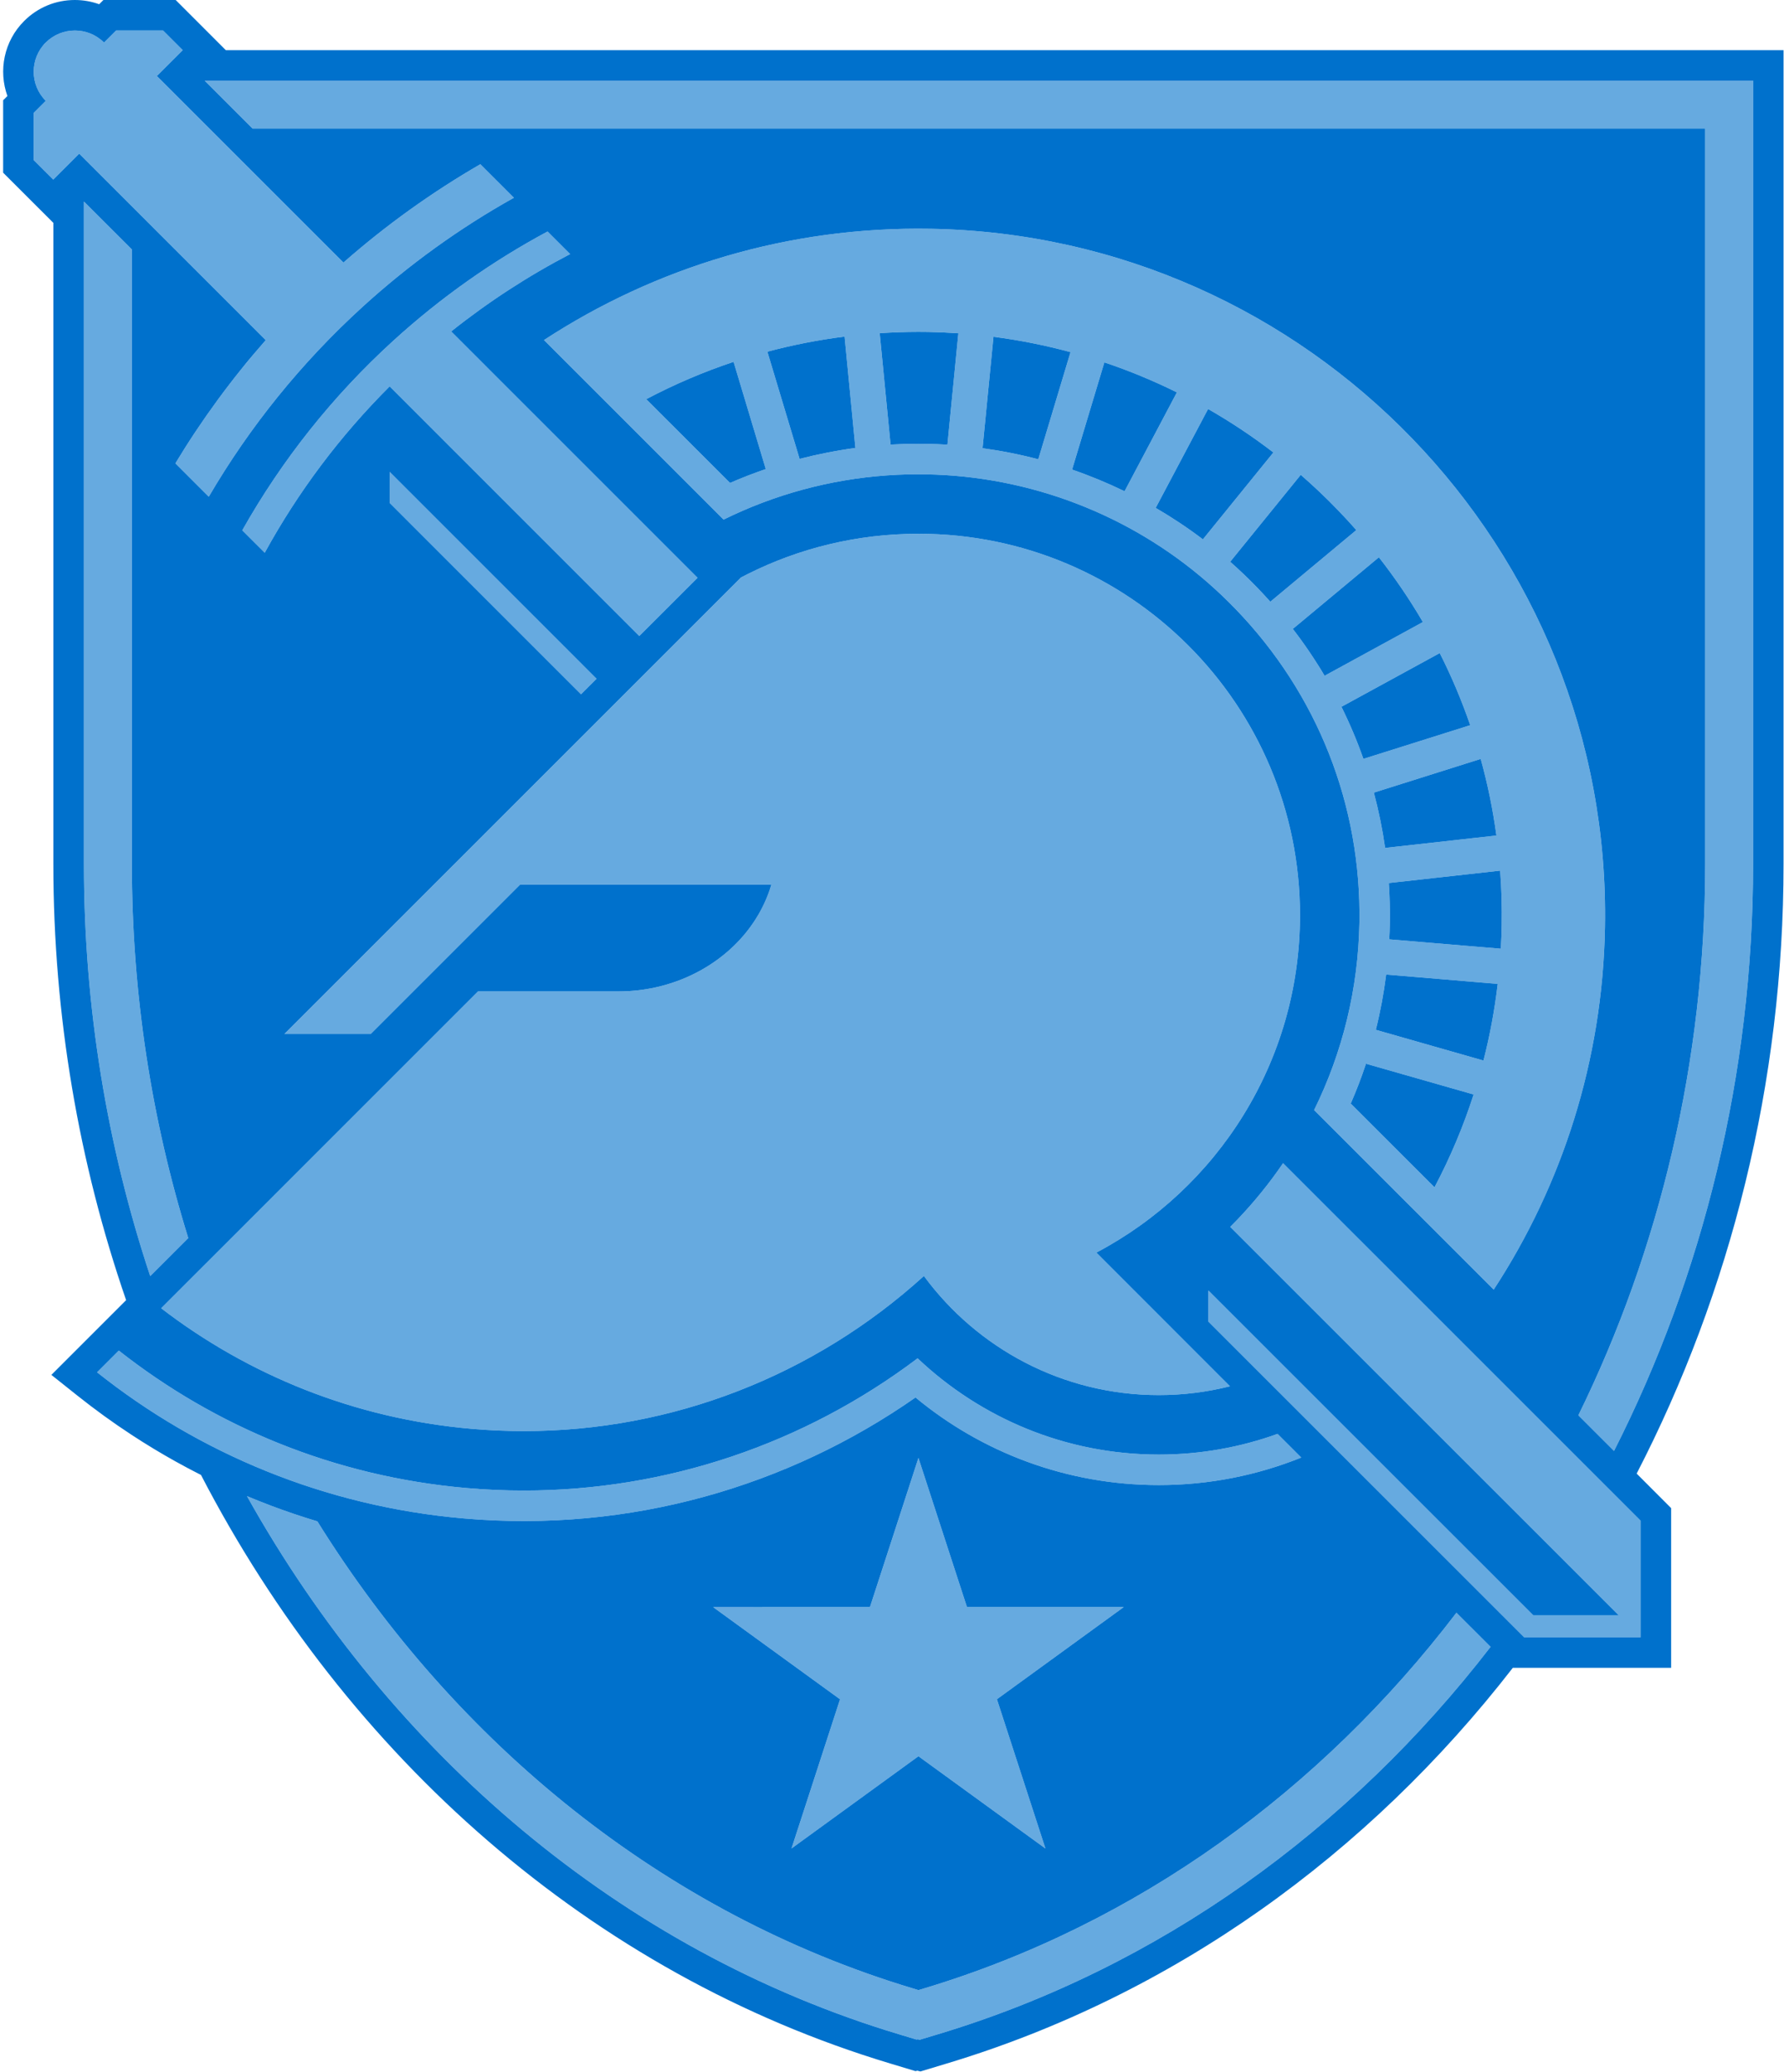
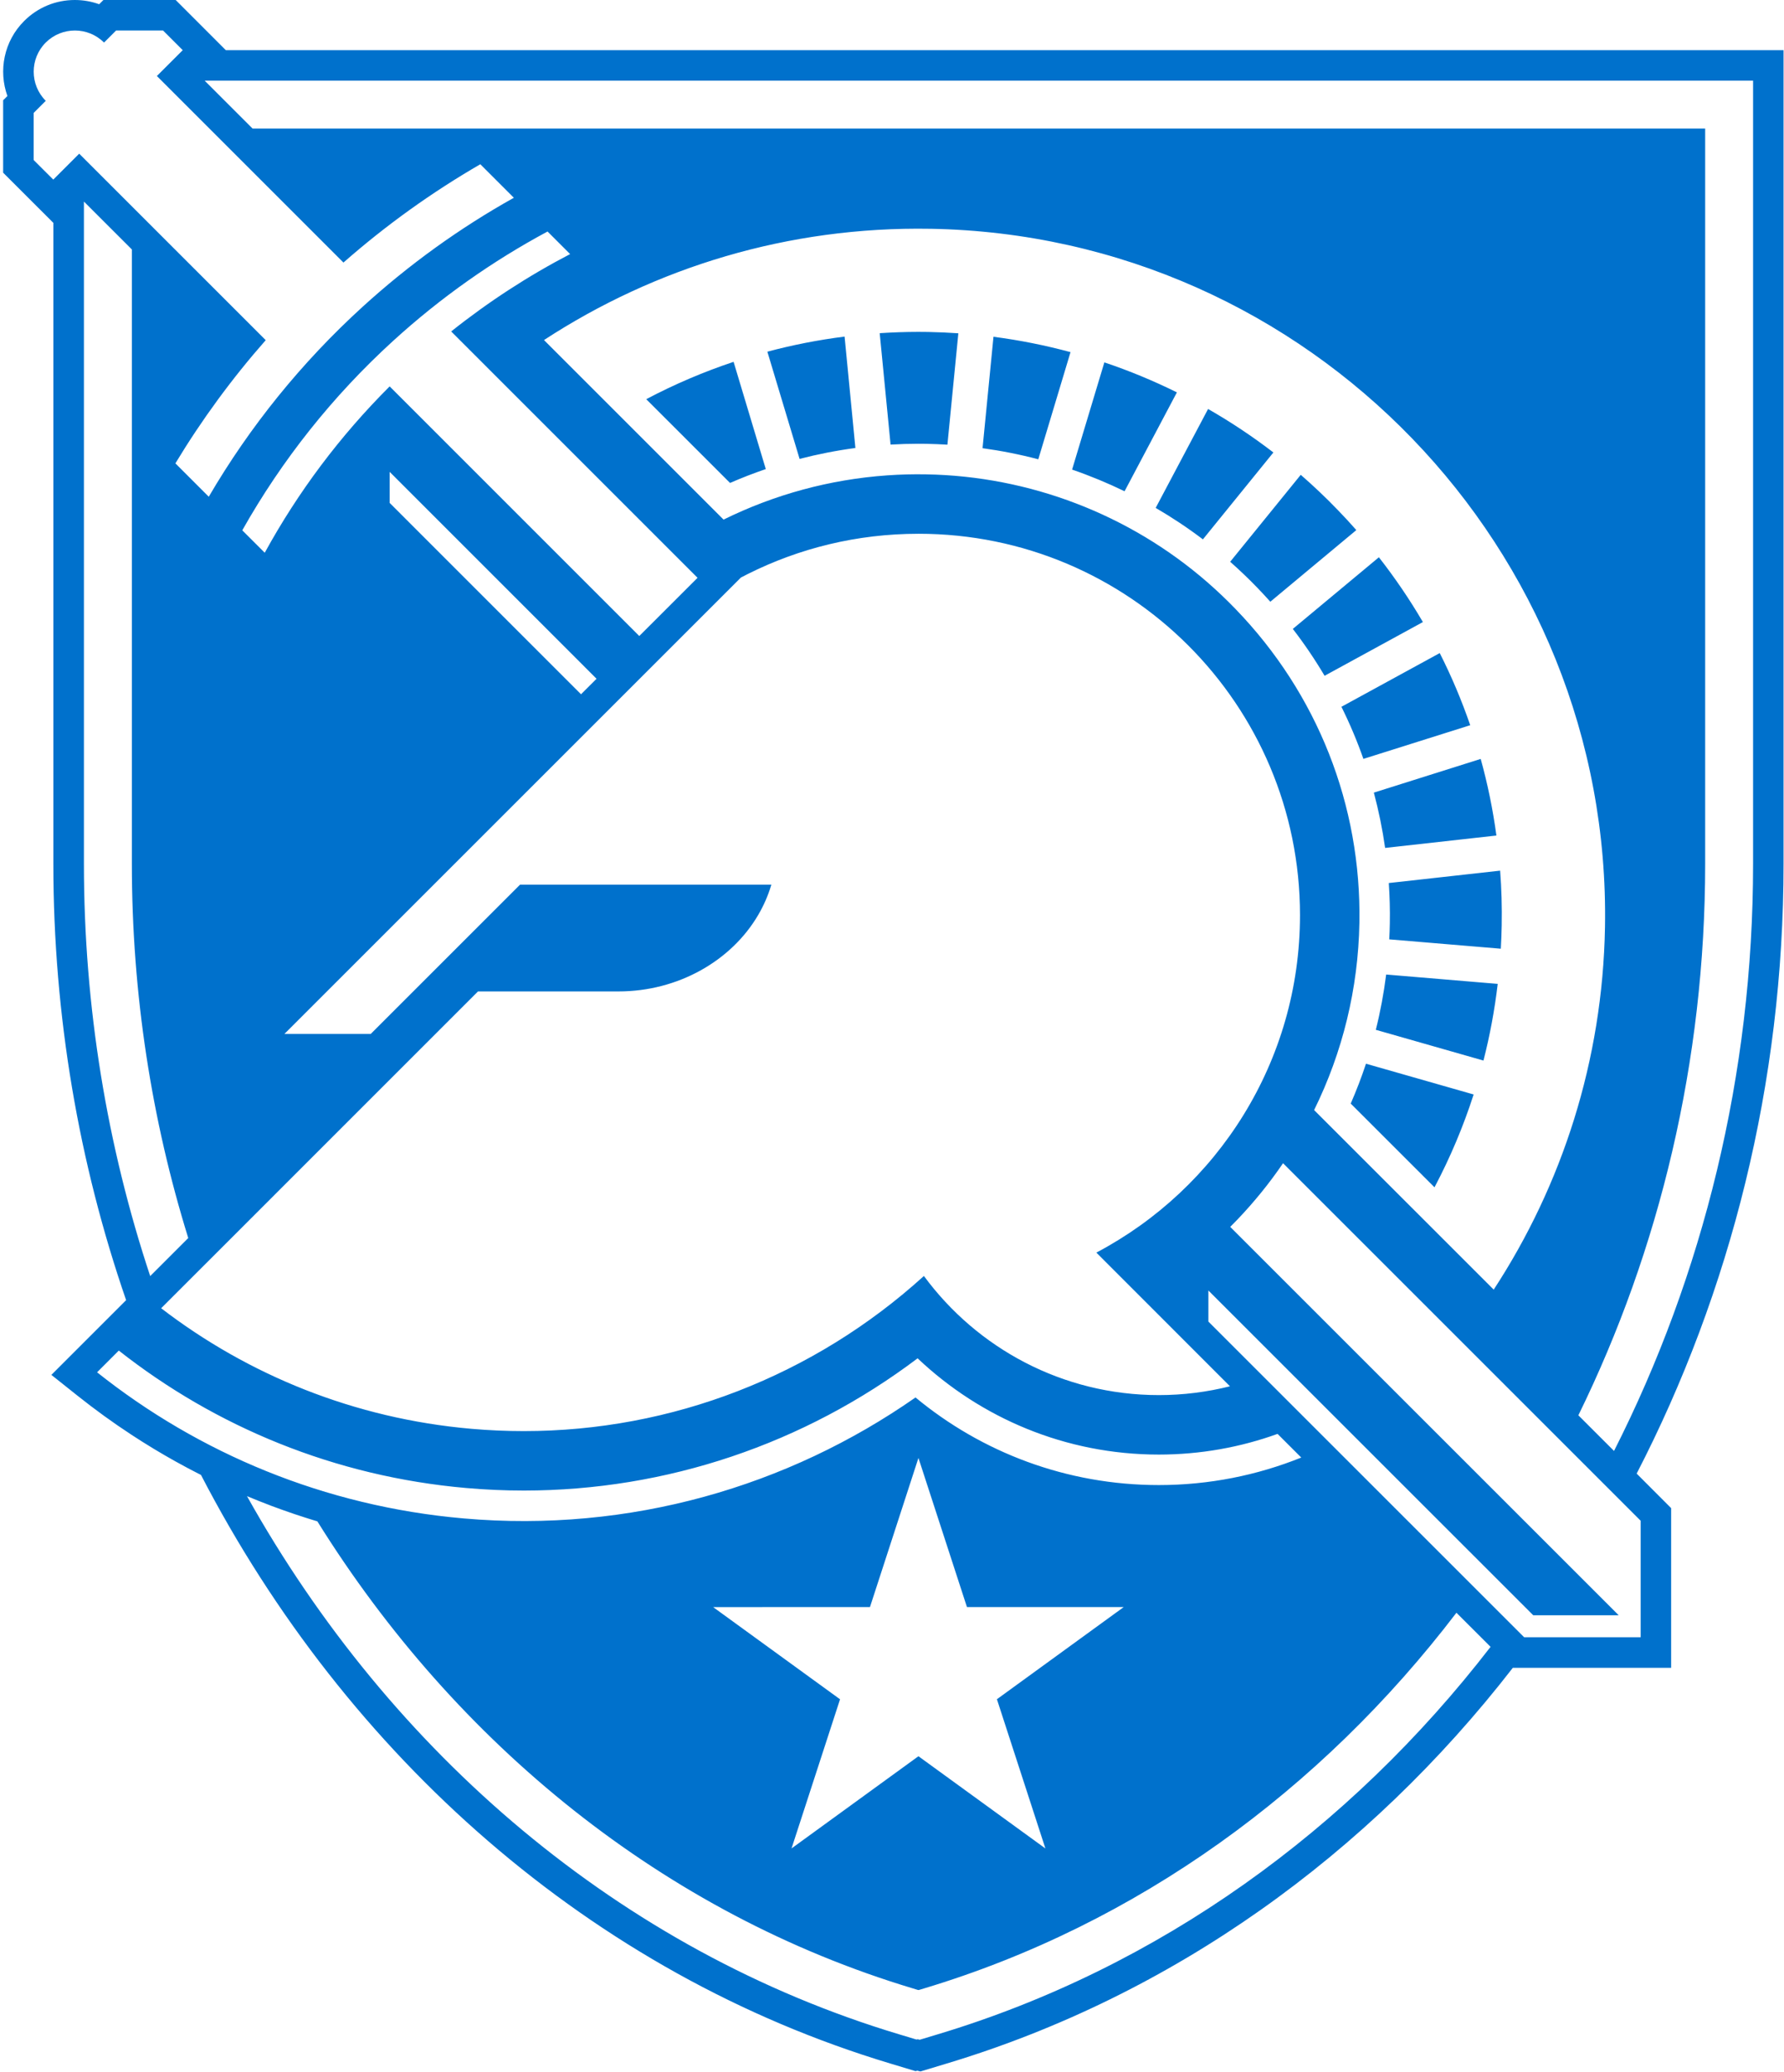
<svg xmlns="http://www.w3.org/2000/svg" width="501" height="582" viewBox="0 0 501 582" fill="none">
-   <path fill-rule="evenodd" clip-rule="evenodd" d="M63.423 14.1H500.882L500.873 14.101V242.662C500.882 304.121 486.017 362.782 459.621 413.89L469.306 423.59V468.435H460.751H424.851C384.203 520.871 329.402 560.476 265.786 579.608L258.484 581.813L257.628 581.589L257.098 581.716L250.076 579.599C166.049 554.344 97.414 493.36 56.442 414.269C56.402 414.249 56.361 414.228 56.32 414.207C56.223 414.158 56.124 414.108 56.033 414.054C55.944 414.01 55.852 413.967 55.763 413.924C53.667 412.857 51.605 411.756 49.557 410.617C49.543 410.609 49.528 410.601 49.513 410.593C49.451 410.557 49.389 410.522 49.319 410.488C47.251 409.334 45.203 408.144 43.176 406.925C43.124 406.887 43.069 406.853 43.012 406.821C40.956 405.581 38.92 404.293 36.913 402.976C36.89 402.967 36.867 402.951 36.849 402.933C31.624 399.513 26.583 395.847 21.718 391.971L14.428 386.165L35.418 365.175C22.167 326.756 14.986 285.384 14.986 242.663V62.532L14.956 62.569L0.882 48.504V28.165L2.081 26.968C-0.478 19.848 1.092 11.578 6.778 5.901C10.579 2.096 15.635 0 21.012 0C23.39 0 25.691 0.408 27.851 1.193L29.041 0H49.332L63.423 14.1ZM12.847 11.95C15.111 9.695 18.071 8.569 21.031 8.569L21.031 8.568C23.991 8.568 26.949 9.694 29.209 11.949L29.214 11.958L32.604 8.568H45.792L51.318 14.089L44.055 21.348L96.45 73.743C108.433 63.216 121.311 53.987 134.887 46.133L144.305 55.546C129.168 64.006 114.914 74.248 101.844 86.156C84.636 101.839 70.126 119.843 58.627 139.518L49.256 130.147C56.627 117.938 65.104 106.352 74.623 95.542L22.242 43.161L14.96 50.443L9.458 44.945V31.71L12.847 28.316C8.333 23.796 8.333 16.47 12.847 11.95ZM70.937 36.11L57.486 22.664L57.471 22.663H492.317V242.653C492.317 301.746 478.269 358.184 453.265 407.525L443.251 397.515C466.074 350.961 478.861 298.025 478.861 242.653V36.11H70.937ZM23.567 242.651V56.613L23.566 56.612L23.567 56.608V56.613L37.031 70.068V242.658C37.031 279.123 42.565 314.531 52.867 347.727L42.182 358.413C30.101 321.998 23.567 282.941 23.567 242.651ZM152.77 95.51C183.96 75.135 221.341 63.562 261.311 64.26L261.311 64.256C367.614 66.109 452.582 154.102 450.728 260.405C450.064 297.962 438.65 332.872 419.478 362.215L369.042 311.784C377.039 295.57 381.433 277.665 381.76 259.201C382.337 226.182 369.985 194.875 346.98 171.059C344.435 168.413 341.736 165.862 338.989 163.467C317.134 144.47 289.12 133.735 260.107 133.232C256.492 133.163 252.822 133.258 249.182 133.514C233.028 134.644 217.446 138.91 203.199 145.941L152.77 95.51ZM110.492 95.663C123.745 83.589 138.292 73.339 153.77 65.025L153.77 65.026L160.108 71.364C148.38 77.472 137.195 84.735 126.707 93.092L137.955 104.342L195.896 162.285L179.529 178.637L109.43 108.533V108.524C95.454 122.475 83.678 138.213 74.347 155.251L68.037 148.951C79.142 129.249 93.404 111.228 110.492 95.663ZM260.208 93.234C259.433 93.224 258.662 93.214 257.888 93.214L257.882 93.214C254.27 93.214 250.638 93.353 247.046 93.58L250.099 124.872C252.684 124.723 255.299 124.642 257.893 124.642C258.324 124.642 258.755 124.647 259.187 124.652C259.541 124.656 259.895 124.66 260.25 124.661C262.182 124.699 264.138 124.778 266.062 124.896L269.132 93.613C266.369 93.423 263.593 93.297 260.804 93.242C260.605 93.24 260.406 93.237 260.208 93.234ZM240.221 125.826L237.184 94.538L237.171 94.537C229.826 95.469 222.588 96.883 215.499 98.781L224.55 128.891C229.683 127.56 234.924 126.533 240.221 125.826ZM300.634 98.904C293.554 96.992 286.321 95.538 279 94.59L275.929 125.884C281.218 126.609 286.443 127.647 291.582 129.002L300.634 98.904ZM215.056 131.749L206.014 101.632L206.013 101.631C197.562 104.449 189.356 107.958 181.483 112.12L205.014 135.646C208.306 134.211 211.651 132.911 215.056 131.749ZM330.507 110.205C323.913 106.941 317.11 104.123 310.136 101.782L310.136 101.784L301.075 131.891C306.102 133.625 311.021 135.654 315.812 137.981L330.507 110.205ZM357.606 127.083C351.765 122.597 345.626 118.512 339.268 114.871L339.267 114.87L324.549 142.655C329.133 145.327 333.565 148.27 337.812 151.491L357.606 127.083ZM109.429 141.252V132.534L109.433 132.533L167.528 190.642L163.166 194.999L109.429 141.252ZM375.73 143.285C372.406 139.831 368.892 136.498 365.289 133.36L365.288 133.361L345.471 157.783C348.102 160.109 350.679 162.568 353.124 165.107C354.366 166.384 355.562 167.691 356.744 169.009L380.895 148.886C379.221 146.985 377.505 145.114 375.73 143.285ZM209.939 161.252C224.371 153.997 240.684 149.919 257.935 149.919L257.964 149.917C317.121 149.917 365.077 197.875 365.077 257.037C365.077 298.166 341.904 333.862 307.891 351.818L345.414 389.366C339.015 390.976 332.323 391.84 325.427 391.84C298.392 391.84 274.368 378.652 259.46 358.384C228.514 386.482 188.616 401.953 147.102 401.953C142.21 401.953 137.254 401.738 132.374 401.309C99.505 398.437 69.671 386.189 45.256 367.445L64.928 347.778L134.234 278.462H173.68C190.345 278.462 205.381 269.934 212.967 256.913C214.469 254.336 215.685 251.577 216.559 248.678L216.625 248.485L216.62 248.466H204.516H204.512H159.993H146.054L104.106 290.41H79.866L193.774 176.506L208.061 162.224C208.162 162.171 208.263 162.118 208.363 162.065C208.89 161.788 209.413 161.513 209.939 161.252ZM387.233 156.521C391.777 162.335 395.904 168.411 399.59 174.718L371.985 189.807C369.296 185.269 366.32 180.87 363.064 176.642L387.233 156.521ZM412.881 203.689C410.497 196.756 407.638 189.984 404.322 183.431L376.713 198.515C379.071 203.269 381.131 208.151 382.882 213.149L412.881 203.689ZM420.234 234.675C419.25 227.379 417.775 220.192 415.825 213.158L415.824 213.158L385.82 222.623C387.177 227.719 388.234 232.892 388.984 238.154L420.234 234.675ZM421.722 259.901C421.82 254.748 421.668 249.61 421.285 244.54L390.018 248.018C390.268 251.771 390.376 255.546 390.304 259.357C390.281 260.846 390.226 262.343 390.14 263.836L421.473 266.465C421.6 264.285 421.687 262.096 421.722 259.901ZM420.605 276.344L389.276 273.715C388.612 278.966 387.647 284.148 386.37 289.241L416.6 297.879C418.409 290.834 419.739 283.634 420.605 276.344ZM413.84 307.406L383.61 298.767L383.609 298.768C382.352 302.566 380.916 306.299 379.323 309.965L402.849 333.482C407.269 325.122 410.941 316.401 413.84 307.406ZM347.562 342.476C352.264 337.542 356.537 332.267 360.318 326.711L360.321 326.713L360.734 327.122L460.748 427.131V451.282V453.681V459.846V459.851V459.855H428.021L339.352 371.192V362.464L430.583 453.68H454.579L345.483 344.594C346.178 343.901 346.872 343.201 347.562 342.476ZM27.261 385.436L33.355 379.337L33.357 379.334C60.52 400.719 93.983 414.707 130.917 417.937C136.292 418.411 141.734 418.65 147.1 418.65C187.159 418.65 225.824 405.571 257.689 381.509C275.367 398.254 299.217 408.547 325.428 408.547C337.132 408.547 348.362 406.491 358.78 402.735L365.433 409.383C353.066 414.361 339.578 417.111 325.427 417.111C299.468 417.111 275.65 407.879 257.102 392.505C221.328 417.492 176.938 430.57 130.165 426.478C91.144 423.06 55.835 408.168 27.261 385.436ZM257.926 409.489L257.927 409.488H257.926L257.926 409.489ZM244.311 451.381L257.926 409.489L271.551 451.381H315.574L279.954 477.27H279.964L293.579 519.178L257.926 493.272L222.287 519.168L235.907 477.28L235.898 477.27L200.274 451.391L244.311 451.381ZM69.362 420.222C69.362 420.221 69.362 420.221 69.361 420.22L69.36 420.221C69.361 420.221 69.362 420.222 69.362 420.222ZM252.532 571.387C174.297 547.869 109.753 492.472 69.362 420.222C70.391 420.653 71.426 421.075 72.464 421.489C72.466 421.49 72.468 421.492 72.47 421.494C72.484 421.504 72.497 421.513 72.515 421.513C73.588 421.946 74.676 422.359 75.768 422.772L75.839 422.799C75.881 422.819 75.93 422.84 75.979 422.86C75.993 422.867 76.008 422.873 76.022 422.879C77.072 423.27 78.138 423.662 79.196 424.039C79.235 424.049 79.273 424.064 79.312 424.079C79.339 424.09 79.366 424.1 79.393 424.109C80.497 424.506 81.611 424.895 82.727 425.269C82.775 425.29 82.837 425.308 82.886 425.32C83.854 425.648 84.822 425.96 85.8 426.274L86.004 426.339C86.034 426.349 86.065 426.358 86.096 426.367C86.198 426.397 86.302 426.428 86.407 426.466C87.311 426.754 88.217 427.03 89.126 427.306C128.089 489.882 186.556 537.505 256.406 558.5L257.824 558.932L257.875 558.913L257.988 558.946L259.434 558.509C319.399 540.479 370.963 502.838 409.01 452.969L418.597 462.546C378.963 513.91 325.455 552.707 263.312 571.387L258.284 572.904L257.716 572.768L257.373 572.843L252.532 571.387Z" fill="#0071CC" />
-   <path d="M21.031 8.569C18.071 8.569 15.111 9.695 12.847 11.949C8.333 16.47 8.333 23.795 12.847 28.316L9.458 31.71V44.945L14.96 50.443L22.242 43.161L74.623 95.542C65.104 106.351 56.627 117.938 49.256 130.147L58.627 139.518C70.126 119.842 84.636 101.838 101.844 86.156C114.914 74.248 129.168 64.005 144.305 55.546L134.887 46.133C121.311 53.986 108.433 63.216 96.45 73.743L44.055 21.347L51.318 14.089L45.792 8.568H32.604L29.214 11.958L29.209 11.948C26.949 9.694 23.991 8.568 21.031 8.568L21.031 8.569ZM57.486 22.663L70.937 36.109H478.861V242.653C478.861 298.024 466.074 350.96 443.251 397.515L453.265 407.524C478.269 358.184 492.317 301.745 492.317 242.653V22.663H57.471L57.486 22.663ZM23.567 56.607V242.651C23.567 282.941 30.101 321.998 42.182 358.413L52.867 347.727C42.565 314.531 37.031 279.123 37.031 242.657V70.068L23.566 56.612L23.567 56.607ZM261.311 64.26C221.341 63.561 183.959 75.135 152.77 95.509L203.199 145.941C217.445 138.91 233.028 134.643 249.182 133.513C252.822 133.257 256.492 133.163 260.107 133.232C289.12 133.735 317.134 144.47 338.989 163.466C341.736 165.862 344.435 168.413 346.98 171.058C369.985 194.874 382.337 226.182 381.76 259.2C381.433 277.665 377.039 295.57 369.042 311.783L419.478 362.215C438.65 332.872 450.064 297.961 450.728 260.405C452.582 154.102 367.614 66.109 261.311 64.255L261.311 64.26ZM153.77 65.024C138.292 73.339 123.745 83.589 110.492 95.663C93.404 111.228 79.142 129.249 68.037 148.95L74.347 155.251C83.678 138.213 95.454 122.475 109.43 108.523V108.533L179.529 178.637L195.896 162.285L137.955 104.341L126.707 93.092C137.195 84.735 148.38 77.472 160.108 71.364L153.77 65.025L153.77 65.024ZM257.888 93.213C258.86 93.213 259.829 93.23 260.804 93.242C263.593 93.296 266.369 93.423 269.132 93.613L266.062 124.896C264.138 124.778 262.182 124.698 260.25 124.661C259.462 124.658 258.678 124.642 257.893 124.642C255.299 124.642 252.684 124.722 250.099 124.872L247.046 93.579C250.638 93.352 254.27 93.213 257.882 93.213L257.888 93.213ZM237.183 94.537L240.221 125.825C234.924 126.533 229.683 127.56 224.55 128.891L215.499 98.781C222.588 96.883 229.826 95.469 237.171 94.537L237.183 94.537ZM279 94.589C286.321 95.538 293.554 96.991 300.634 98.904L291.582 129.002C286.443 127.647 281.218 126.609 275.929 125.884L279 94.587V94.589ZM206.014 101.631L215.056 131.749C211.651 132.91 208.306 134.21 205.014 135.645L181.483 112.119C189.356 107.958 197.562 104.449 206.013 101.631L206.014 101.631ZM310.136 101.782C317.11 104.123 323.913 106.94 330.507 110.204L315.812 137.98C311.021 135.654 306.102 133.625 301.075 131.891L310.136 101.783L310.136 101.782ZM339.268 114.871C345.626 118.512 351.765 122.596 357.606 127.083L337.812 151.491C333.565 148.27 329.133 145.326 324.549 142.655L339.267 114.869L339.268 114.871ZM109.429 132.533V141.252L163.166 194.998L167.528 190.641L109.433 132.532L109.429 132.533ZM365.289 133.36C368.892 136.497 372.406 139.831 375.73 143.285C377.505 145.114 379.221 146.985 380.895 148.886L356.744 169.008C355.562 167.691 354.366 166.383 353.124 165.107C350.679 162.567 348.102 160.109 345.471 157.783L365.288 133.36L365.289 133.36ZM257.935 149.919C240.684 149.919 224.371 153.997 209.939 161.252C209.312 161.563 208.691 161.893 208.061 162.224L193.774 176.506L79.866 290.409H104.106L146.054 248.466H159.993H204.512H204.516H216.62L216.625 248.485L216.559 248.677C215.685 251.576 214.469 254.336 212.967 256.912C205.381 269.933 190.345 278.462 173.68 278.462H134.234L64.928 347.778L45.256 367.444C69.671 386.188 99.505 398.437 132.374 401.309C137.254 401.738 142.21 401.952 147.102 401.952C188.616 401.952 228.514 386.482 259.46 358.384C274.368 378.651 298.392 391.84 325.427 391.84C332.323 391.84 339.015 390.976 345.414 389.365L307.891 351.818C341.904 333.862 365.077 298.165 365.077 257.037C365.077 197.875 317.121 149.916 257.964 149.916L257.935 149.919ZM387.233 156.52C391.777 162.334 395.903 168.411 399.59 174.717L371.985 189.806C369.296 185.269 366.32 180.869 363.064 176.642L387.235 156.52L387.233 156.52ZM404.322 183.43C407.638 189.984 410.497 196.755 412.881 203.689L382.882 213.149C381.131 208.151 379.071 203.268 376.713 198.515L404.323 183.43L404.322 183.43ZM415.825 213.158C417.775 220.192 419.25 227.379 420.234 234.675L388.984 238.154C388.234 232.891 387.177 227.719 385.82 222.623L415.824 213.158L415.825 213.158ZM421.285 244.539C421.668 249.609 421.82 254.748 421.722 259.901C421.687 262.095 421.6 264.285 421.473 266.465L390.14 263.835C390.226 262.343 390.281 260.846 390.304 259.356C390.376 255.546 390.268 251.771 390.018 248.018L421.286 244.539L421.285 244.539ZM389.276 273.714L420.605 276.343C419.739 283.633 418.409 290.833 416.6 297.879L386.37 289.24C387.647 284.147 388.612 278.965 389.276 273.714ZM383.61 298.766L413.84 307.405C410.941 316.4 407.269 325.121 402.849 333.482L379.323 309.965C380.916 306.298 382.352 302.566 383.609 298.767L383.61 298.766ZM360.318 326.711C356.537 332.266 352.264 337.541 347.562 342.476C346.872 343.201 346.178 343.9 345.483 344.593L454.579 453.68H430.583L339.352 362.463V371.191L428.021 459.855H460.748V459.85V459.845V453.681V451.282V427.131L360.734 327.121L360.321 326.713L360.318 326.711ZM33.355 379.337L27.261 385.435C55.835 408.168 91.144 423.06 130.165 426.478C176.938 430.57 221.328 417.492 257.102 392.505C275.65 407.878 299.468 417.11 325.427 417.11C339.578 417.11 353.066 414.36 365.433 409.382L358.78 402.734C348.362 406.49 337.132 408.547 325.428 408.547C299.217 408.547 275.367 398.254 257.689 381.509C225.824 405.571 187.159 418.65 147.1 418.65C141.734 418.65 136.292 418.411 130.917 417.936C93.983 414.707 60.52 400.719 33.357 379.334L33.355 379.337ZM257.927 409.487L244.311 451.381L200.274 451.39L235.898 477.27L235.907 477.279L222.287 519.168L257.926 493.272L293.579 519.177L279.964 477.27H279.954L315.574 451.381H271.55L257.926 409.487H257.927ZM69.361 420.22C109.752 492.471 174.296 547.868 252.532 571.387L257.373 572.842L257.716 572.767L258.284 572.904L263.312 571.387C325.455 552.707 378.963 513.91 418.597 462.546L409.01 452.968C370.963 502.837 319.399 540.478 259.434 558.509L257.988 558.946L257.875 558.913L257.823 558.932L256.406 558.5C186.556 537.505 128.089 489.881 89.126 427.306C88.217 427.03 87.311 426.753 86.407 426.466C86.269 426.417 86.136 426.379 86.004 426.339C84.957 426.002 83.921 425.671 82.886 425.32C82.837 425.308 82.775 425.29 82.727 425.268C81.611 424.895 80.497 424.506 79.393 424.109C79.327 424.087 79.262 424.056 79.196 424.038C78.138 423.662 77.072 423.27 76.022 422.879C75.959 422.852 75.894 422.825 75.839 422.799C74.723 422.376 73.611 421.955 72.515 421.513C72.494 421.513 72.481 421.501 72.464 421.489C71.425 421.074 70.39 420.652 69.36 420.221L69.361 420.22Z" fill="#0071CC" fill-opacity="0.6" />
+   <path fill-rule="evenodd" clip-rule="evenodd" d="M63.423 14.1H500.882L500.873 14.101V242.662C500.882 304.121 486.017 362.782 459.621 413.89L469.306 423.59V468.435H460.751H424.851C384.203 520.871 329.402 560.476 265.786 579.608L258.484 581.813L257.628 581.589L257.098 581.716L250.076 579.599C166.049 554.344 97.414 493.36 56.442 414.269C56.402 414.249 56.361 414.228 56.32 414.207C56.223 414.158 56.124 414.108 56.033 414.054C55.944 414.01 55.852 413.967 55.763 413.924C53.667 412.857 51.605 411.756 49.557 410.617C49.543 410.609 49.528 410.601 49.513 410.593C49.451 410.557 49.389 410.522 49.319 410.488C47.251 409.334 45.203 408.144 43.176 406.925C43.124 406.887 43.069 406.853 43.012 406.821C40.956 405.581 38.92 404.293 36.913 402.976C36.89 402.967 36.867 402.951 36.849 402.933C31.624 399.513 26.583 395.847 21.718 391.971L14.428 386.165L35.418 365.175C22.167 326.756 14.986 285.384 14.986 242.663V62.532L14.956 62.569L0.882 48.504V28.165L2.081 26.968C-0.478 19.848 1.092 11.578 6.778 5.901C10.579 2.096 15.635 0 21.012 0C23.39 0 25.691 0.408 27.851 1.193L29.041 0H49.332L63.423 14.1ZM12.847 11.95C15.111 9.695 18.071 8.569 21.031 8.569L21.031 8.568C23.991 8.568 26.949 9.694 29.209 11.949L29.214 11.958L32.604 8.568H45.792L51.318 14.089L44.055 21.348L96.45 73.743C108.433 63.216 121.311 53.987 134.887 46.133L144.305 55.546C129.168 64.006 114.914 74.248 101.844 86.156C84.636 101.839 70.126 119.843 58.627 139.518L49.256 130.147C56.627 117.938 65.104 106.352 74.623 95.542L22.242 43.161L14.96 50.443L9.458 44.945V31.71L12.847 28.316C8.333 23.796 8.333 16.47 12.847 11.95ZM70.937 36.11L57.486 22.664L57.471 22.663H492.317V242.653C492.317 301.746 478.269 358.184 453.265 407.525L443.251 397.515C466.074 350.961 478.861 298.025 478.861 242.653V36.11H70.937ZM23.567 242.651V56.613L23.566 56.612L23.567 56.608V56.613L37.031 70.068V242.658C37.031 279.123 42.565 314.531 52.867 347.727L42.182 358.413C30.101 321.998 23.567 282.941 23.567 242.651ZM152.77 95.51C183.96 75.135 221.341 63.562 261.311 64.26L261.311 64.256C367.614 66.109 452.582 154.102 450.728 260.405C450.064 297.962 438.65 332.872 419.478 362.215L369.042 311.784C377.039 295.57 381.433 277.665 381.76 259.201C382.337 226.182 369.985 194.875 346.98 171.059C344.435 168.413 341.736 165.862 338.989 163.467C317.134 144.47 289.12 133.735 260.107 133.232C256.492 133.163 252.822 133.258 249.182 133.514C233.028 134.644 217.446 138.91 203.199 145.941L152.77 95.51ZM110.492 95.663C123.745 83.589 138.292 73.339 153.77 65.025L153.77 65.026L160.108 71.364C148.38 77.472 137.195 84.735 126.707 93.092L137.955 104.342L195.896 162.285L179.529 178.637L109.43 108.533V108.524C95.454 122.475 83.678 138.213 74.347 155.251L68.037 148.951C79.142 129.249 93.404 111.228 110.492 95.663ZM260.208 93.234C259.433 93.224 258.662 93.214 257.888 93.214L257.882 93.214C254.27 93.214 250.638 93.353 247.046 93.58L250.099 124.872C252.684 124.723 255.299 124.642 257.893 124.642C258.324 124.642 258.755 124.647 259.187 124.652C259.541 124.656 259.895 124.66 260.25 124.661C262.182 124.699 264.138 124.778 266.062 124.896L269.132 93.613C266.369 93.423 263.593 93.297 260.804 93.242C260.605 93.24 260.406 93.237 260.208 93.234ZM240.221 125.826L237.184 94.538L237.171 94.537C229.826 95.469 222.588 96.883 215.499 98.781L224.55 128.891C229.683 127.56 234.924 126.533 240.221 125.826ZM300.634 98.904C293.554 96.992 286.321 95.538 279 94.59L275.929 125.884C281.218 126.609 286.443 127.647 291.582 129.002L300.634 98.904ZM215.056 131.749L206.014 101.632L206.013 101.631C197.562 104.449 189.356 107.958 181.483 112.12L205.014 135.646C208.306 134.211 211.651 132.911 215.056 131.749ZM330.507 110.205C323.913 106.941 317.11 104.123 310.136 101.782L310.136 101.784L301.075 131.891C306.102 133.625 311.021 135.654 315.812 137.981L330.507 110.205ZM357.606 127.083C351.765 122.597 345.626 118.512 339.268 114.871L339.267 114.87L324.549 142.655C329.133 145.327 333.565 148.27 337.812 151.491L357.606 127.083ZM109.429 141.252V132.534L109.433 132.533L167.528 190.642L163.166 194.999L109.429 141.252ZM375.73 143.285C372.406 139.831 368.892 136.498 365.289 133.36L365.288 133.361L345.471 157.783C348.102 160.109 350.679 162.568 353.124 165.107C354.366 166.384 355.562 167.691 356.744 169.009L380.895 148.886C379.221 146.985 377.505 145.114 375.73 143.285ZM209.939 161.252C224.371 153.997 240.684 149.919 257.935 149.919L257.964 149.917C317.121 149.917 365.077 197.875 365.077 257.037C365.077 298.166 341.904 333.862 307.891 351.818L345.414 389.366C339.015 390.976 332.323 391.84 325.427 391.84C298.392 391.84 274.368 378.652 259.46 358.384C228.514 386.482 188.616 401.953 147.102 401.953C142.21 401.953 137.254 401.738 132.374 401.309C99.505 398.437 69.671 386.189 45.256 367.445L64.928 347.778L134.234 278.462H173.68C190.345 278.462 205.381 269.934 212.967 256.913C214.469 254.336 215.685 251.577 216.559 248.678L216.625 248.485L216.62 248.466H204.516H204.512H159.993H146.054L104.106 290.41H79.866L193.774 176.506L208.061 162.224C208.162 162.171 208.263 162.118 208.363 162.065C208.89 161.788 209.413 161.513 209.939 161.252ZM387.233 156.521C391.777 162.335 395.904 168.411 399.59 174.718L371.985 189.807C369.296 185.269 366.32 180.87 363.064 176.642L387.233 156.521ZM412.881 203.689C410.497 196.756 407.638 189.984 404.322 183.431L376.713 198.515C379.071 203.269 381.131 208.151 382.882 213.149L412.881 203.689ZM420.234 234.675C419.25 227.379 417.775 220.192 415.825 213.158L415.824 213.158L385.82 222.623C387.177 227.719 388.234 232.892 388.984 238.154L420.234 234.675ZM421.722 259.901C421.82 254.748 421.668 249.61 421.285 244.54L390.018 248.018C390.268 251.771 390.376 255.546 390.304 259.357C390.281 260.846 390.226 262.343 390.14 263.836L421.473 266.465C421.6 264.285 421.687 262.096 421.722 259.901ZM420.605 276.344L389.276 273.715C388.612 278.966 387.647 284.148 386.37 289.241L416.6 297.879C418.409 290.834 419.739 283.634 420.605 276.344ZM413.84 307.406L383.61 298.767L383.609 298.768C382.352 302.566 380.916 306.299 379.323 309.965L402.849 333.482C407.269 325.122 410.941 316.401 413.84 307.406ZM347.562 342.476C352.264 337.542 356.537 332.267 360.318 326.711L360.321 326.713L360.734 327.122L460.748 427.131V451.282V453.681V459.846V459.851V459.855H428.021L339.352 371.192V362.464L430.583 453.68H454.579L345.483 344.594C346.178 343.901 346.872 343.201 347.562 342.476ZM27.261 385.436L33.355 379.337L33.357 379.334C60.52 400.719 93.983 414.707 130.917 417.937C136.292 418.411 141.734 418.65 147.1 418.65C187.159 418.65 225.824 405.571 257.689 381.509C275.367 398.254 299.217 408.547 325.428 408.547C337.132 408.547 348.362 406.491 358.78 402.735L365.433 409.383C353.066 414.361 339.578 417.111 325.427 417.111C299.468 417.111 275.65 407.879 257.102 392.505C221.328 417.492 176.938 430.57 130.165 426.478C91.144 423.06 55.835 408.168 27.261 385.436ZM257.926 409.489L257.927 409.488H257.926L257.926 409.489ZM244.311 451.381L257.926 409.489L271.551 451.381H315.574L279.954 477.27H279.964L293.579 519.178L257.926 493.272L222.287 519.168L235.907 477.28L235.898 477.27L200.274 451.391L244.311 451.381ZM69.362 420.222C69.362 420.221 69.362 420.221 69.361 420.22L69.36 420.221C69.361 420.221 69.362 420.222 69.362 420.222ZM252.532 571.387C174.297 547.869 109.753 492.472 69.362 420.222C70.391 420.653 71.426 421.075 72.464 421.489C72.466 421.49 72.468 421.492 72.47 421.494C72.484 421.504 72.497 421.513 72.515 421.513C73.588 421.946 74.676 422.359 75.768 422.772L75.839 422.799C75.881 422.819 75.93 422.84 75.979 422.86C75.993 422.867 76.008 422.873 76.022 422.879C77.072 423.27 78.138 423.662 79.196 424.039C79.235 424.049 79.273 424.064 79.312 424.079C79.339 424.09 79.366 424.1 79.393 424.109C80.497 424.506 81.611 424.895 82.727 425.269C82.775 425.29 82.837 425.308 82.886 425.32C83.854 425.648 84.822 425.96 85.8 426.274L86.004 426.339C86.034 426.349 86.065 426.358 86.096 426.367C86.198 426.397 86.302 426.428 86.407 426.466C87.311 426.754 88.217 427.03 89.126 427.306C128.089 489.882 186.556 537.505 256.406 558.5L257.824 558.932L257.875 558.913L257.988 558.946L259.434 558.509C319.399 540.479 370.963 502.838 409.01 452.969L418.597 462.546C378.963 513.91 325.455 552.707 263.312 571.387L258.284 572.904L257.716 572.768L257.373 572.843Z" fill="#0071CC" />
</svg>